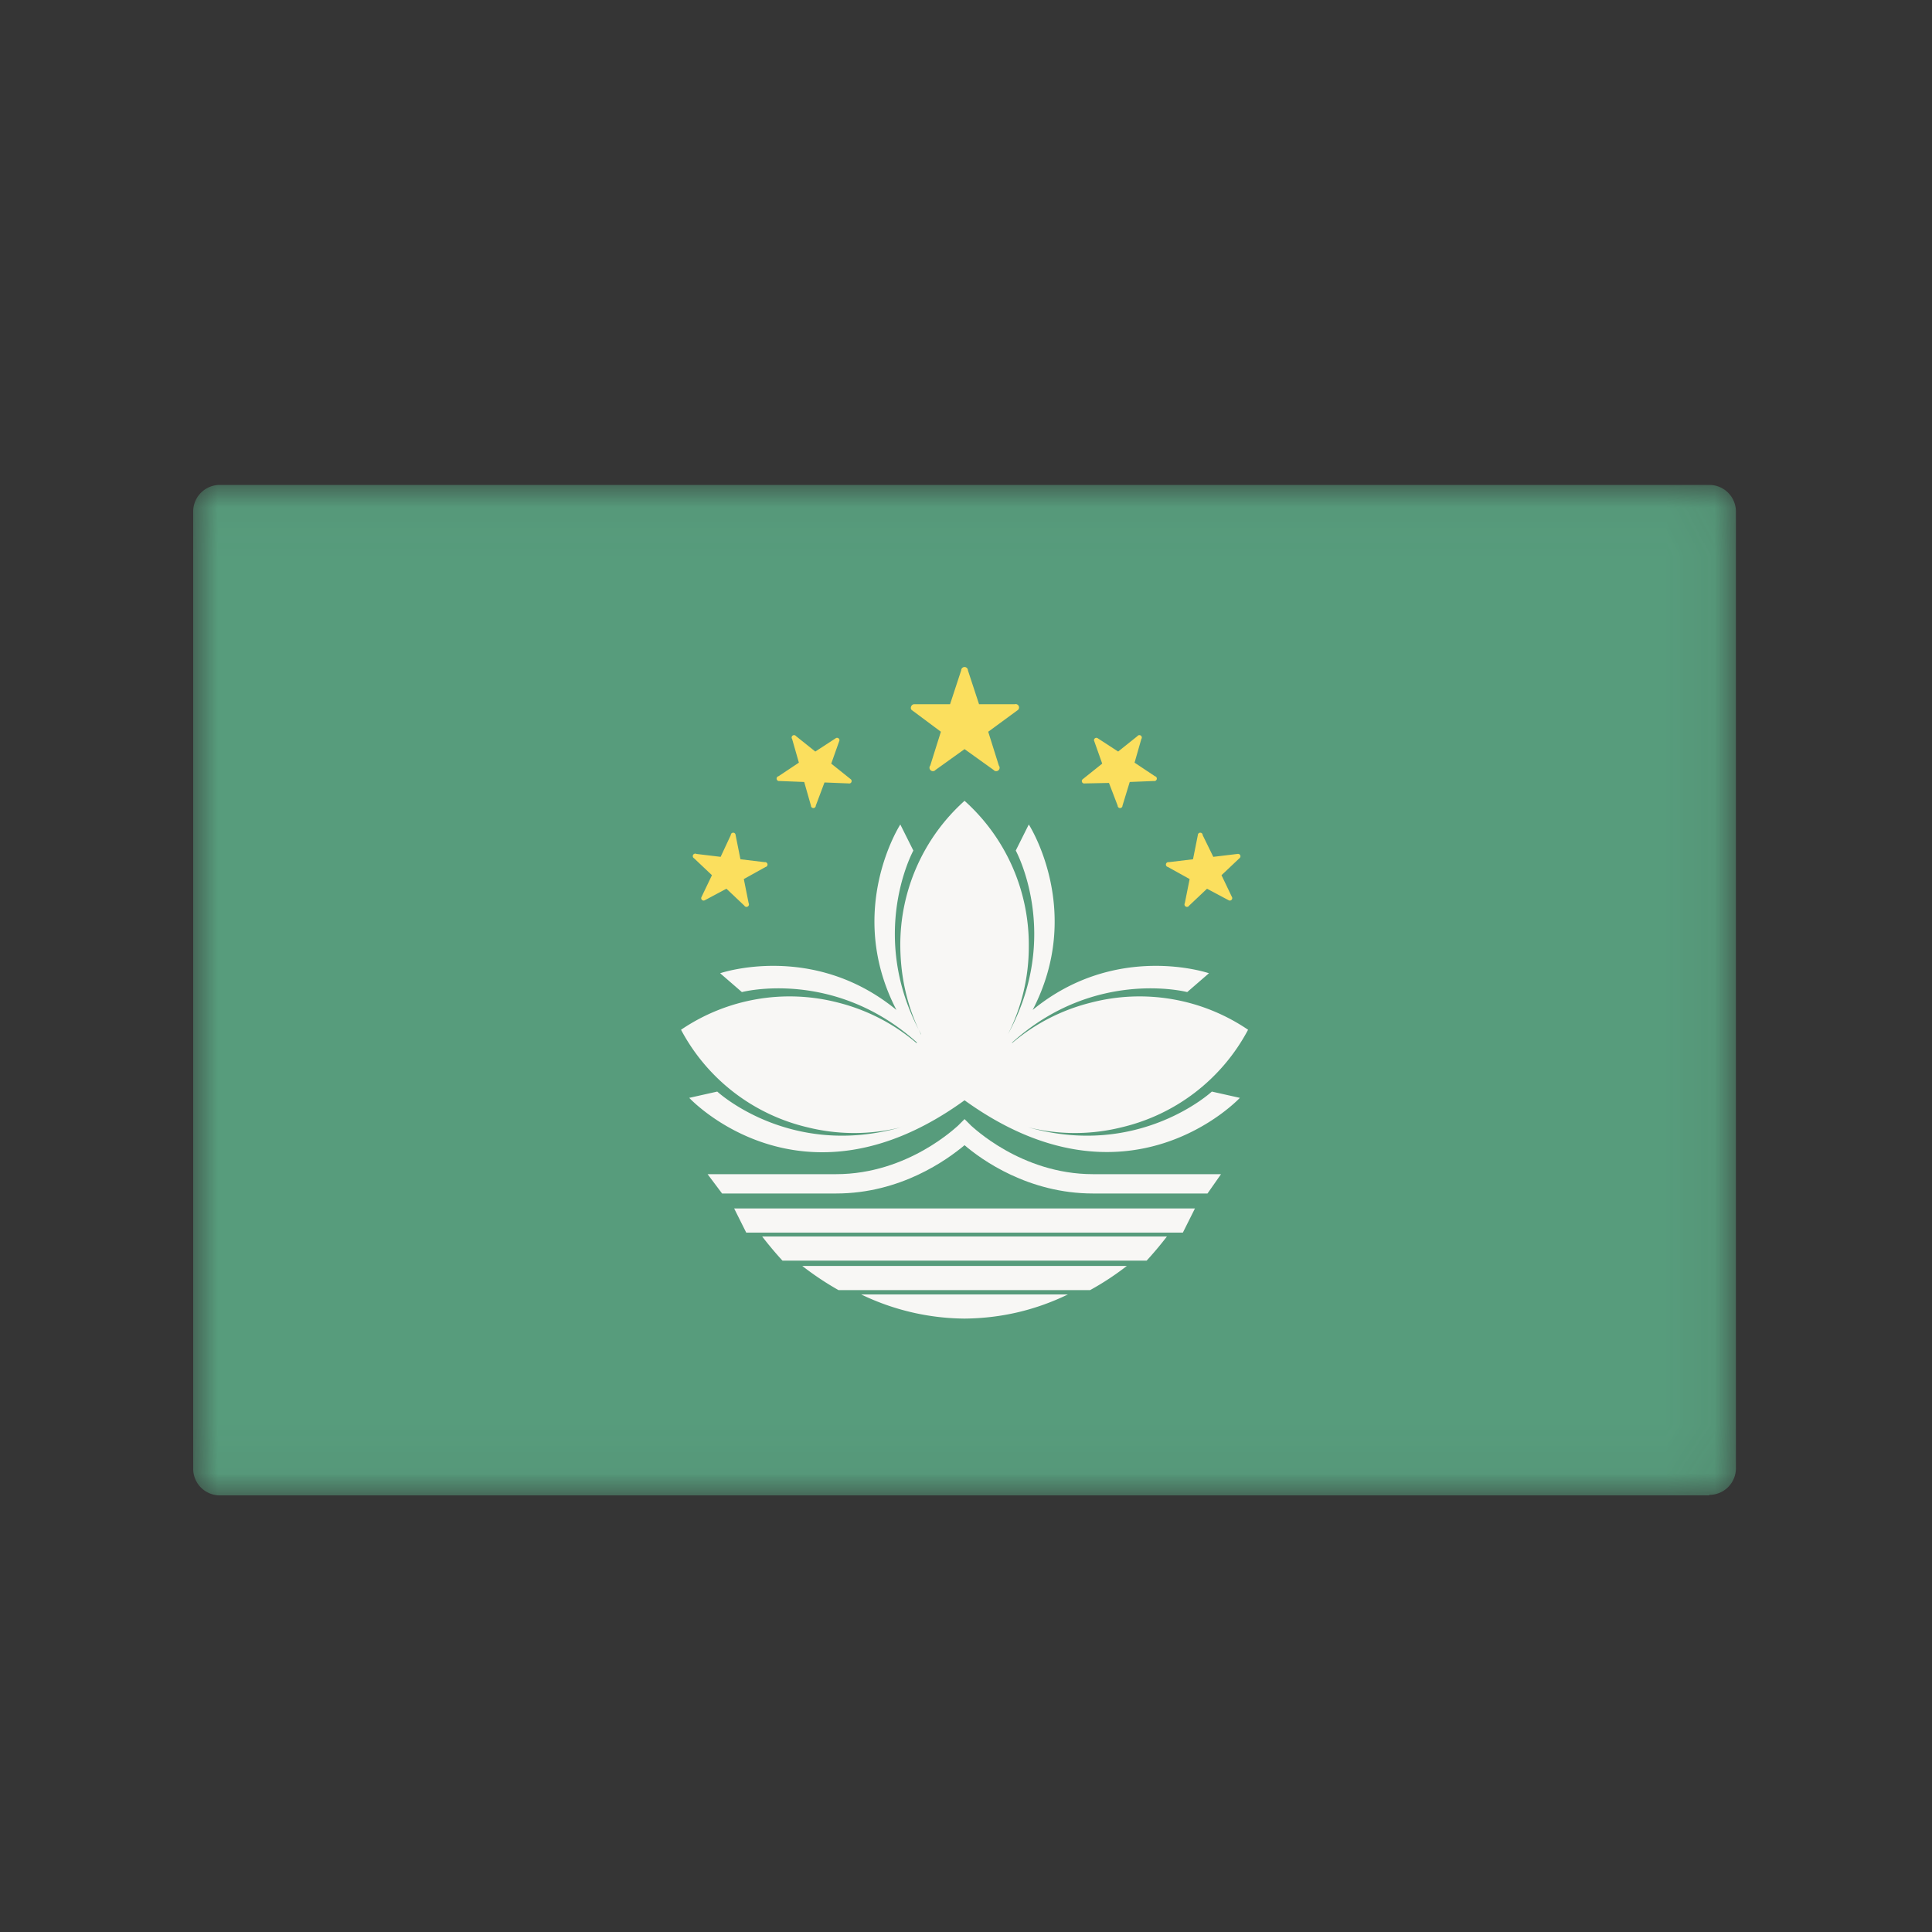
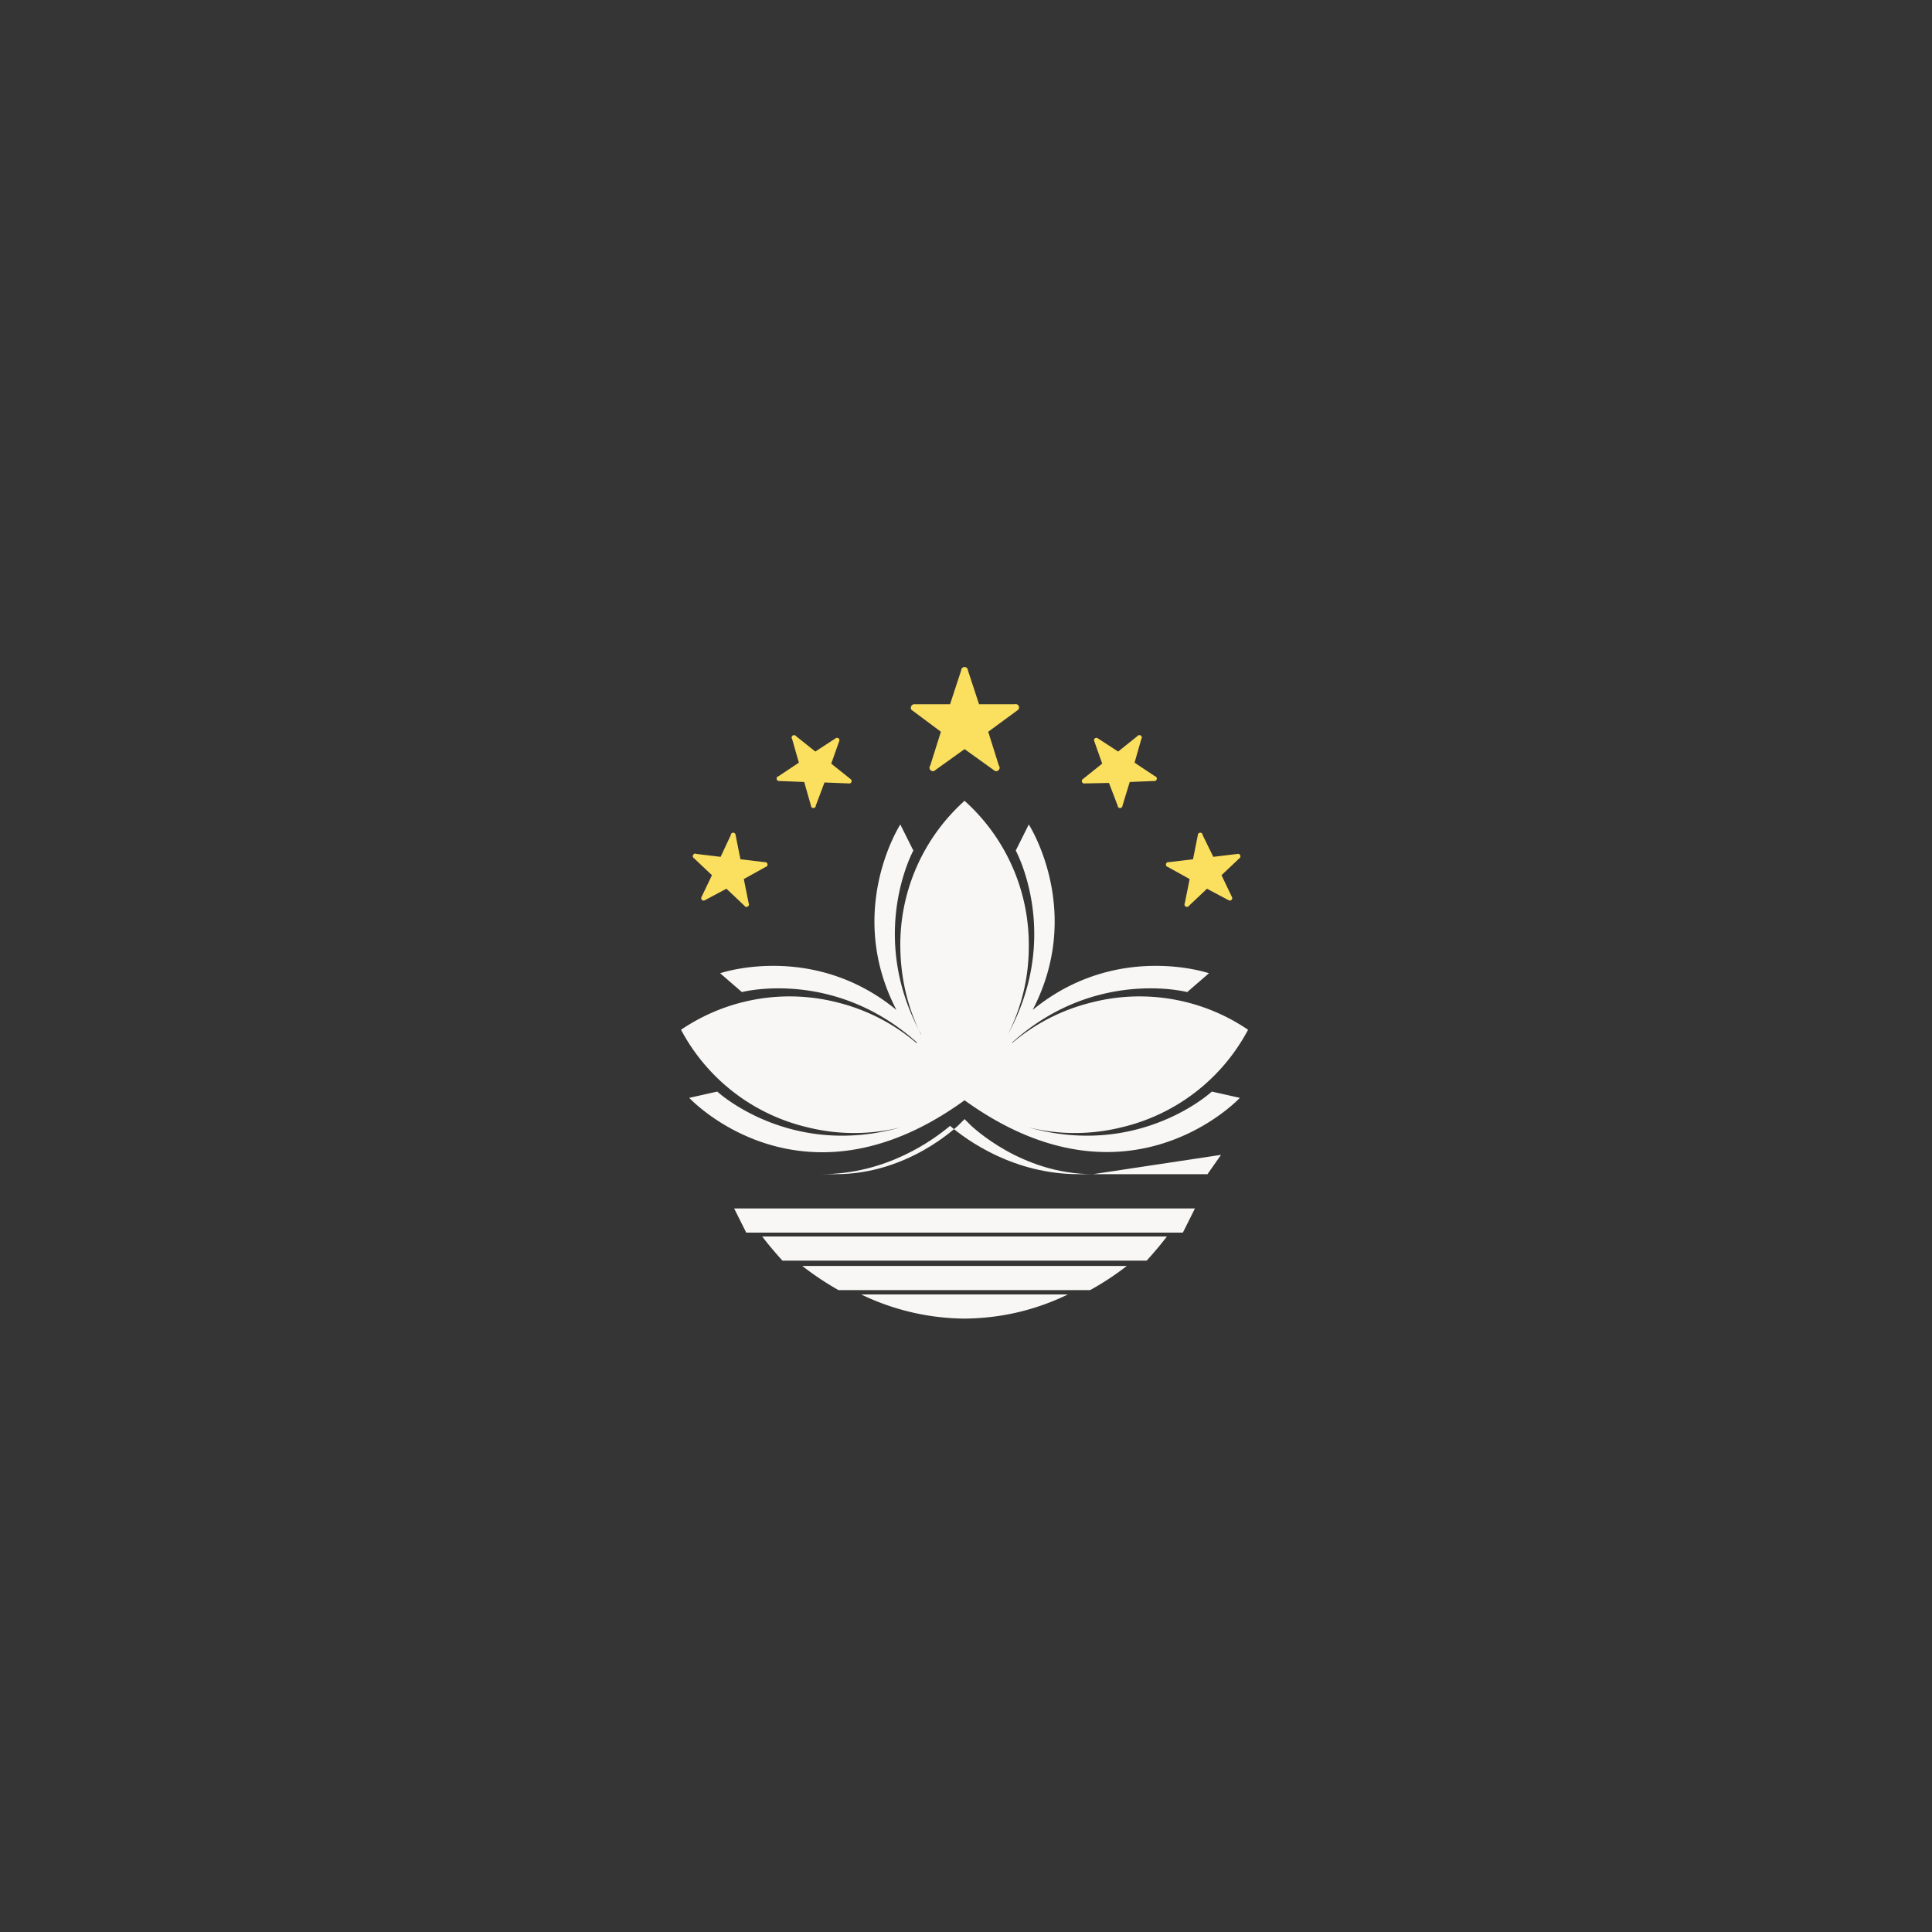
<svg xmlns="http://www.w3.org/2000/svg" width="40" height="40">
  <rect width="100%" height="100%" fill="#333333" stroke="none" />
  <defs>
-     <path id="prefix__a" d="M0 .03h31.94v20.93H0z" />
-   </defs>
+     </defs>
  <g fill="none" fill-rule="evenodd">
    <path fill="#FFF" fill-opacity=".01" d="M0 0h40v40H0z" />
    <g transform="translate(4 10)">
      <mask id="prefix__b" fill="#fff">
        <use href="#prefix__a" />
      </mask>
      <path fill="#579C7C" d="M31.39 20.96H.55a.55.55 0 0 1-.55-.55V.59A.55.55 0 0 1 .55.04h30.84a.55.55 0 0 1 .55.55V20.4a.55.55 0 0 1-.55.55" mask="url(#prefix__b)" />
    </g>
    <path fill="#F8F7F5" d="M21.29 23.34a4 4 0 0 0 1.93 0 4 4 0 0 0 2.62-2.02 4 4 0 0 0-3.26-.56 4 4 0 0 0-1.63.84l.01-.02c1.71-1.54 3.62-1.04 3.62-1.04l.45-.39s-1.92-.66-3.65.76c1.07-2.06-.08-3.84-.08-3.84l-.27.54s.96 1.75-.16 3.8a4 4 0 0 0 .43-1.81 4 4 0 0 0-1.33-3.02 4 4 0 0 0-1.33 3.02q.01.98.43 1.82v-.01c-1.12-2.05-.16-3.8-.16-3.8l-.27-.54s-1.15 1.78-.08 3.84c-1.73-1.42-3.65-.76-3.65-.76l.45.39s1.9-.5 3.62 1.04v.02a4 4 0 0 0-1.62-.84 4 4 0 0 0-3.26.56 4 4 0 0 0 2.62 2.02 4 4 0 0 0 1.93 0c-2.3.65-3.8-.74-3.8-.74l-.58.13s2.32 2.5 5.7.05c3.38 2.44 5.7-.05 5.7-.05l-.58-.13s-1.5 1.39-3.8.74m-4.68 2.87q.36.28.75.5h5.21q.4-.22.76-.5zm1.22.59a5 5 0 0 0 2.14.5q1.13-.01 2.14-.5zm-2.63-1.78.25.5h9.04l.25-.5zm.58.58q.2.26.42.5h7.54q.22-.24.42-.5z" />
-     <path fill="#F8F7F5" d="M22.63 24.31c-1.5 0-2.51-1-2.52-1l-.14-.14-.14.14c-.01 0-1.02 1-2.52 1h-2.66l.3.4h2.36c1.34 0 2.3-.7 2.66-1 .35.3 1.32 1 2.66 1H25l.28-.4z" />
+     <path fill="#F8F7F5" d="M22.63 24.31c-1.5 0-2.51-1-2.52-1l-.14-.14-.14.14c-.01 0-1.02 1-2.52 1h-2.66h2.36c1.34 0 2.3-.7 2.66-1 .35.3 1.32 1 2.66 1H25l.28-.4z" />
    <path fill="#FBDF5E" d="m19.9 13.88-.23.7h-.74c-.07 0-.1.1-.04.13l.59.44-.22.7a.07.07 0 0 0 .11.09l.6-.43.6.43a.07.07 0 0 0 .11-.09l-.22-.7.6-.44a.07.07 0 0 0-.05-.13h-.74l-.23-.7a.07.07 0 0 0-.14 0m-3.5 1.42.14.49-.42.28a.05.05 0 0 0 .02.1l.51.02.14.49a.05.05 0 0 0 .1 0l.18-.48.5.02a.05.05 0 0 0 .04-.09l-.4-.32.17-.48a.05.05 0 0 0-.07-.05l-.43.28-.4-.32a.05.05 0 0 0-.08.06m-2.03 2.47.37.35-.22.46a.05.05 0 0 0 .07.06l.45-.24.37.35a.05.05 0 0 0 .09-.05l-.1-.5.45-.25a.05.05 0 0 0-.02-.1l-.5-.06-.1-.5a.05.05 0 0 0-.1 0l-.21.45-.5-.06a.05.05 0 0 0-.05.09m9.26-2.47-.14.49.42.28a.05.05 0 0 1-.02.1l-.5.02-.15.49a.05.05 0 0 1-.1 0l-.18-.47-.5.01a.05.05 0 0 1-.04-.09l.4-.32-.17-.48a.05.05 0 0 1 .07-.05l.43.28.4-.32a.05.05 0 0 1 .08.06m2.03 2.47-.37.35.22.46a.05.05 0 0 1-.07.06l-.45-.24-.37.35a.05.05 0 0 1-.09-.05l.1-.5-.45-.25a.05.05 0 0 1 .02-.1l.5-.06.1-.5a.05.05 0 0 1 .1 0l.22.45.5-.06a.05.05 0 0 1 .04.09" />
  </g>
</svg>